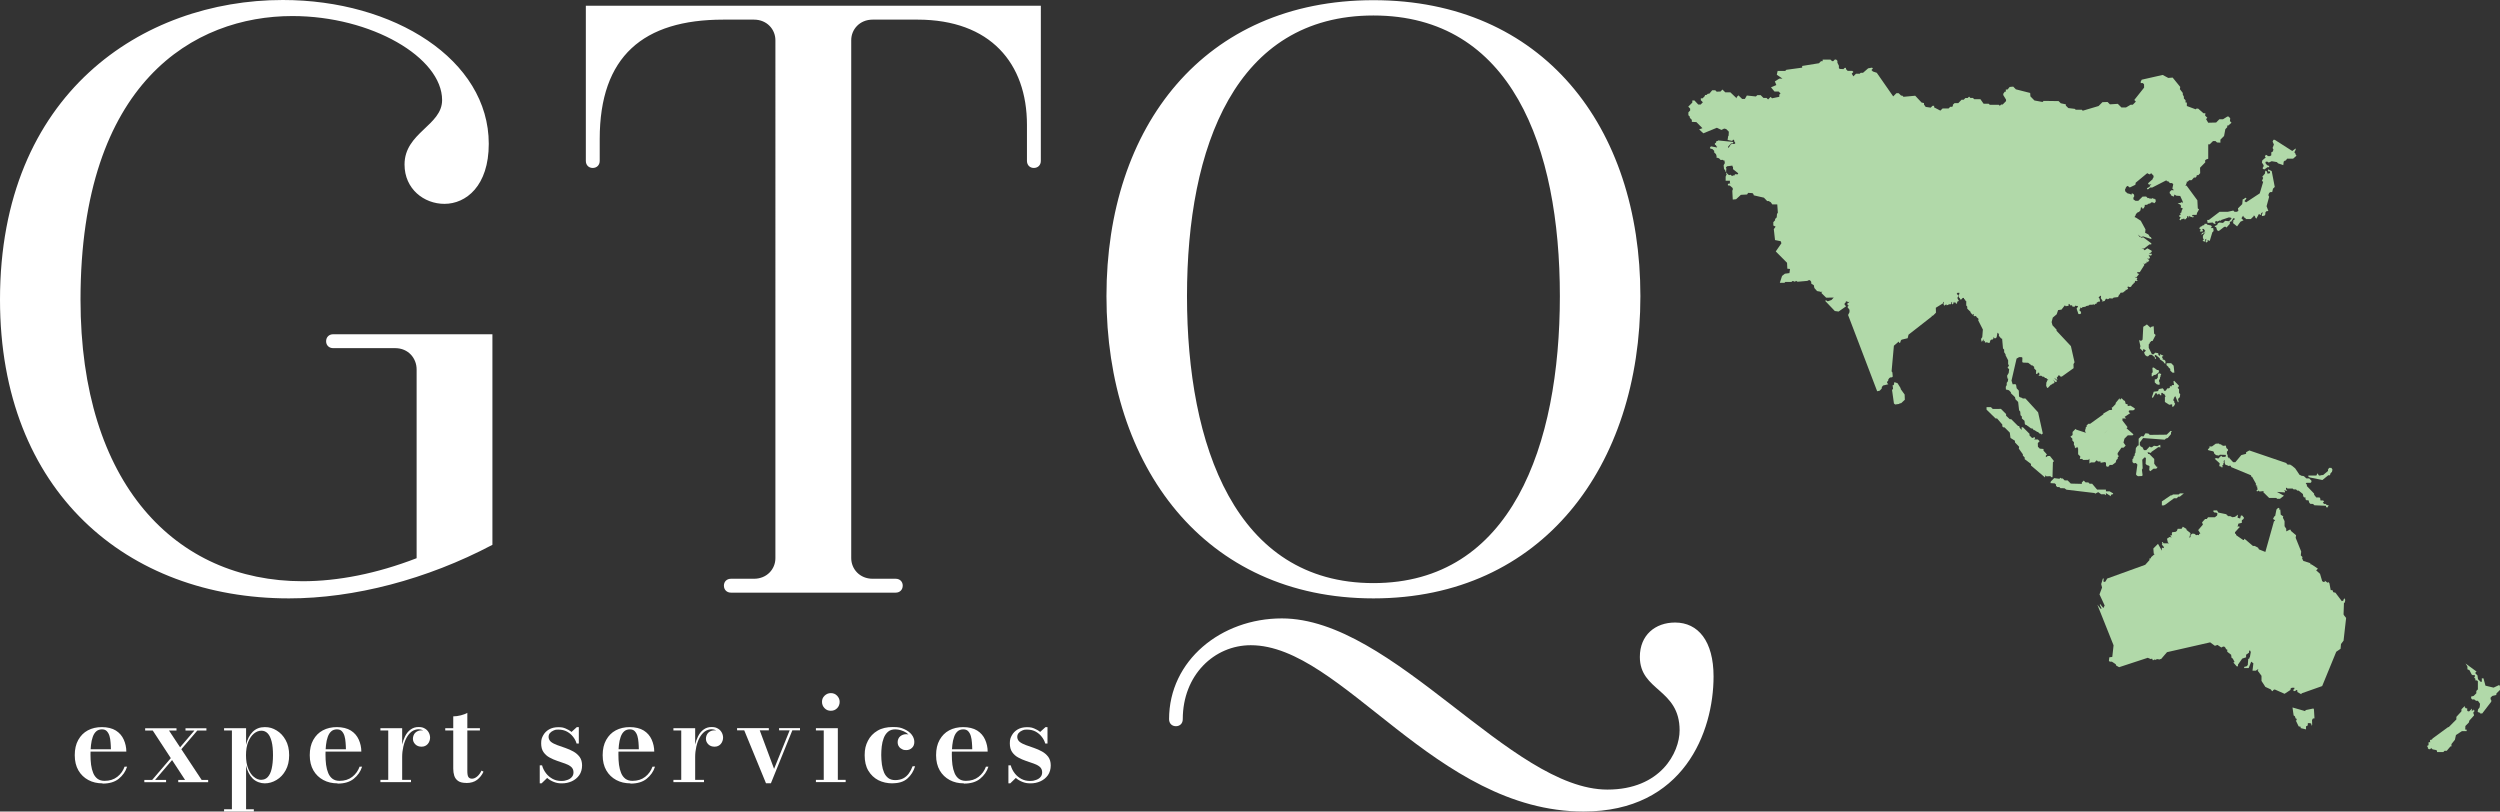
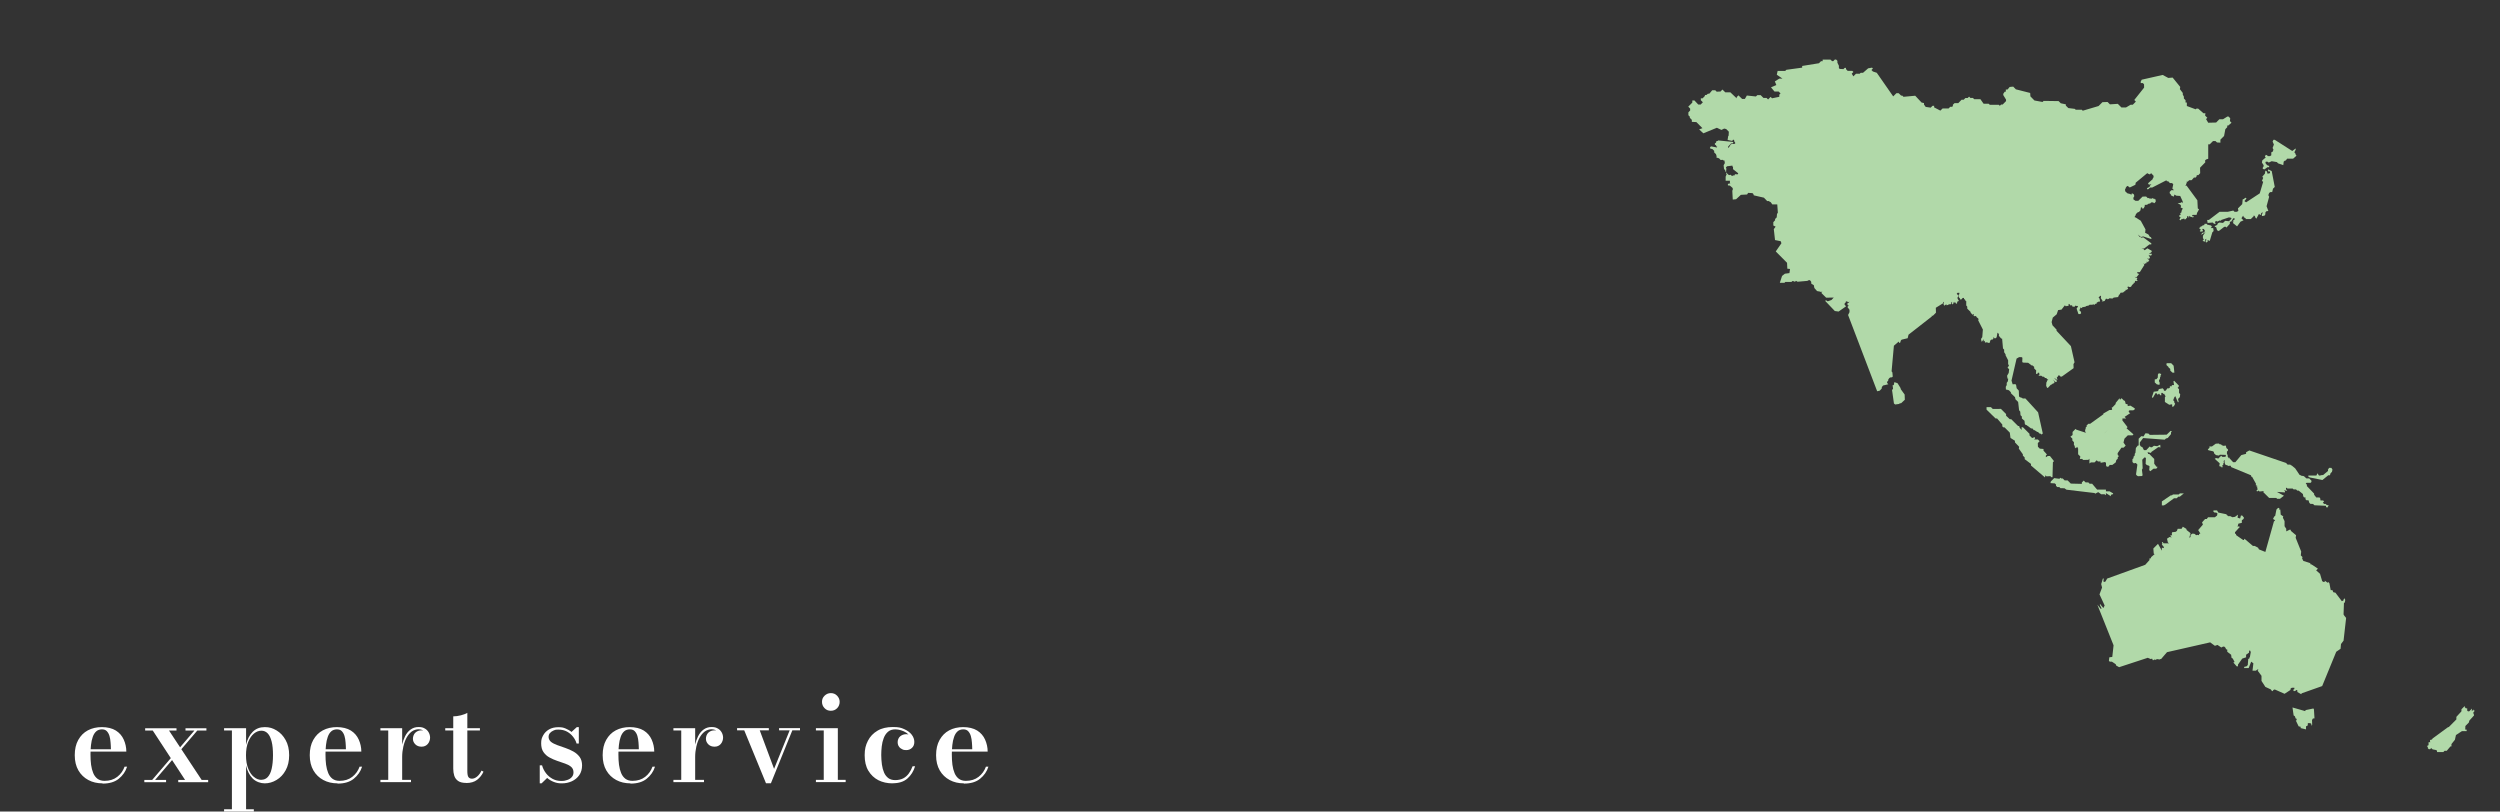
<svg xmlns="http://www.w3.org/2000/svg" id="Layer_2" viewBox="0 0 3000 973.826">
  <rect x="0" y="0" width="3000" height="973.826" fill="#333333" stroke="none" />
  <g id="Components">
    <g id="_34ab4f6b-bab9-4c5f-b4cc-ec6da4cd0376_7">
      <polygon points="2716.315 198.159 2716.315 199.696 2715.339 201.172 2715.339 202.709 2717.363 203.27 2720.946 200.673 2722.971 200.673 2722.971 199.135 2720.458 198.159 2718.433 195.561 2718.921 194.013 2720.946 194.013 2722.483 195.073 2726.055 193.442 2732.223 194.502 2733.771 196.039 2739.939 198.159 2740.416 194.013 2741.476 192.964 2743.023 192.476 2744.56 190.44 2751.714 190.44 2755.847 186.783 2754.798 185.816 2754.798 184.757 2753.241 182.731 2754.798 179.645 2754.798 178.108 2750.728 181.183 2729.711 167.791 2728.163 167.791 2727.114 169.817 2728.662 173.474 2727.114 177.536 2728.163 179.645 2727.114 182.16 2725.567 182.731 2725.567 186.305 2724.03 187.354 2721.434 187.354 2720.458 186.305 2718.921 185.816 2717.862 187.842 2718.921 188.902 2714.767 192.476 2714.28 195.073 2716.315 198.159 2716.315 198.159" style="fill:#b1d9a9; stroke-width:0px;" />
      <polygon points="2647.083 291.141 2649.108 290.154 2649.108 288.045 2651.704 289.115 2654.789 278.799 2656.336 277.251 2655.837 273.687 2652.764 273.687 2654.311 272.139 2653.241 270.591 2648.62 269.542 2648.132 268.555 2645.536 268.555 2645.048 270.113 2643.013 270.591 2641.964 271.651 2640.915 271.651 2640.427 272.617 2638.88 273.687 2641.486 276.285 2639.939 276.285 2639.939 277.822 2643.013 277.822 2643.511 276.285 2642.452 274.737 2644.56 274.737 2646.107 277.251 2643.999 279.36 2642.452 279.36 2641.486 281.884 2646.595 278.31 2643.511 282.934 2643.511 285.541 2644.56 287.567 2643.013 289.115 2646.595 290.154 2646.107 287.567 2647.571 286.507 2647.083 291.141 2647.083 291.141" style="fill:#b1d9a9; stroke-width:0px;" />
      <polygon points="2673.22 254.187 2663.48 254.187 2650.645 263.932 2648.62 263.932 2649.108 267.506 2655.276 267.017 2656.813 268.555 2658.932 268.555 2657.873 266.446 2659.42 264.992 2660.479 265.968 2664.031 264.42 2665.017 264.992 2665.588 263.932 2674.757 260.846 2677.364 261.345 2677.852 262.384 2674.757 265.48 2670.209 264.992 2667.613 267.506 2663.48 267.017 2661.445 267.994 2660.479 270.113 2658.932 270.591 2657.395 272.139 2659.42 272.617 2660.479 276.285 2662.504 277.251 2669.16 272.139 2671.185 272.139 2671.673 273.189 2675.816 268.555 2675.816 265.968 2677.364 265.968 2679.96 261.906 2681.497 261.906 2681.497 263.371 2678.89 265.48 2680.448 265.968 2679.389 267.506 2684.498 271.651 2688.651 265.968 2692.203 264.42 2689.689 261.906 2691.715 258.82 2692.784 260.846 2694.809 261.906 2694.809 262.883 2700.977 262.883 2704.55 259.309 2704.55 258.249 2706.086 259.797 2706.575 261.345 2707.644 262.384 2710.718 256.712 2712.255 257.761 2713.231 257.761 2713.231 256.213 2714.767 254.675 2715.339 255.735 2714.28 256.712 2714.28 259.309 2717.363 258.82 2718.433 257.2 2718.433 255.164 2719.409 253.616 2722.005 253.138 2719.887 247.445 2722.971 236.162 2722.005 234.126 2722.971 231.539 2724.518 230.479 2726.626 230.479 2727.602 226.417 2729.711 224.308 2726.055 205.306 2722.005 203.27 2721.434 204.236 2722.005 205.784 2724.03 205.784 2724.03 207.904 2722.483 207.904 2721.434 208.87 2719.887 205.306 2718.433 204.818 2717.862 208.392 2714.767 211.966 2715.837 213.503 2714.28 217.16 2715.837 218.137 2711.694 232.017 2695.297 242.811 2693.262 241.273 2695.858 238.198 2694.311 237.222 2692.784 238.759 2691.237 239.248 2690.676 244.93 2685.557 250.052 2686.045 253.138 2684.01 254.187 2681.497 254.187 2679.96 252.649 2673.22 254.187 2673.22 254.187" style="fill:#b1d9a9; stroke-width:0px;" />
      <path d="M2386.119,411.405h1.464l.82-2.847.966-.966,1.869-.177.976-1.538v-1.61l1.215,1.704h1.07l1.454-1.132,1.059-5.693,1.703,1.714-.073,2.099,2.835,3.335h1.069l1.049,11.854,1.381,1.382v3.086l1.714,2.608v1.132l3.074,6.005v4.789l.82.821v1.288l-1.381,1.299.249,1.132,1.537,1.299-.571,4.872-1.049,1.07v.883l-.893.904.561,3.657h.82l-.405,3.086-1.381,2.026v2.597l-1.142,2.119.166,3.086.322.322h1.381l.571.561h1.215l2.762,2.847-.561.561,5.265,5.039.488,2.514,3.24,3.241,1.142,9.911,1.381,1.704.311,4.228,1.631,1.61v2.358l3.167,2.774.405,3.73.976,1.299h.81l5.68,4.135,1.703.083,1.537,1.953h.893l3.323,2.192h.81l1.952,1.953h1.07l.893.904h.8l1.08-1.07-5.618-25.329-15.254-16.664-3.167.083-.727-.727-2.793-.883-.966-.977-.249-6.898-2.596-2.836-.644-3.989-.893-.966-3.24.229-1.381-4.467,6.085-26.388,3.084-1.787h2.845l1.059.727-.166,5.112.81.727,6.251.239,4.465,3.335.644-.249,2.108,1.787v1.88l2.43,2.431-.229,3.73.478.488h.976l.498-.488v-.81l1.776-.333v.987l.571.571-.229.893-.903.893v.405h3.333l1.059,1.049,1.88.177,1.526,1.465h1.786l-.156.81,2.181,1.465-.478.488-.727.083-.498.499v1.382l-.644.561-.229,4.55,1.121,1.143v.405l-.644.644,1.703-.249,3.416-3.647,1.298-.415.976-.966,1.537-.416.488-.488-.094-1.777-1.859-2.296,3.489,3.179,1.215-.322v-1.621l-2.513-2.192v-.644l2.918,2.109.405-.322v-.644l-.644-1.226v-.644l1.132-1.07.322-.966.893-.571h.571l1.537,1.527h1.464l14.205-10.15-.176-4.872,1.298-2.192-4.372-19.407-17.29-18.43.166-1.216-4.953-5.288-1.059-3.896,1.381-5.35,4.704-3.989,1.703-5.039,4.06-.561,4.06-5.195,1.381,1.382.644-.644h2.274l.249-2.369h.727l1.61,2.036.498-.405h1.298l.156,1.122.582.488h2.523l.644-1.465.571.582h1.942l.737.727-1.776,2.514,2.264,6.576h2.108l1.142-1.132-.582-2.026-1.381-.987v-1.122l.727-.987v-.883l.8-.977.426.893.799-.239.727-.821,3.583-.571.81-.727,3.406-.81.727-.8h3.572l.644-.644,1.62.8,1.059-1.299h1.62l-.239-1.049,2.191-1.475,1.786-.166.405-.395-.727-3.335-1.132-1.06,2.035-2.109h.716l.239.727-.311,2.109,2.181,3.096-1.059.966,3.738-.727v-.81l.883-.883v-.738l1.713-.322.893.81,2.762-1.538.571.488h2.679l1.059-1.06,5.607-.644v-1.06l.571-.644.239-1.216,1.215-.322.228-1.299.82-.821h.976l.405.415.976-.727,1.298-.239v-.977h1.215l.737-.727v-.977l1.776-.239,1.464-1.465-.81-.977v-1.06l1.381-.249.727.488h1.464l1.381-1.216.093-.821,2.42-2.182v-.966h1.215l.249-.571-.093-1.143.737-.654.644.654.727-.405.727.083.478-.332-.478-.571h-.405l-.239-1.216.644-.654-.249-1.049-2.098-.488-.727-1.132.727.738,1.62-.083,2.762-3.325-.571-.644-1.215-.332-.415-1.538h3.25l5.514-8.685-1.298-1.953,1.703.987,1.059-1.07h1.215l-.166-1.454.644-.644.654,1.06.966-.654v-.727l1.132-1.132-2.825-2.026,2.596.312.893-1.382v-.727l-1.537-1.538.644-.644,2.108.488,1.132-1.143-.581-1.382-3.24.81,3.645-2.836-.073-1.299-5.12-2.919-3.323,2.348-1.381-1.465-2.513-.644h3.25l6.48-4.956h2.118l.156-1.216-9.657-7.231-2.513.416-.644-.644-1.308-.322-2.108-2.846,3.416,2.846h1.859l.644-.738,9.74,3.179.893-.488-.976-1.621-1.298-.571-1.63-2.68-3.894-1.953.405-4.135-5.68-10.389-6.126-3.979h-.987v-1.454l.903-.893.395-1.631,2.108-2.109,1.474-.415,1.869-1.943.571-3.574h.976l.571.488.083.966h1.132l1.142-1.122v-.738l.644-.644.073-1.953,2.689-.166,2.108-1.382,1.609-.083,1.298-1.382h2.368l.81.904h.727l1.527-1.787-.156-2.764h-.81l-.644-.727h-.893l-1.464-.81-.737.727-2.991-.249-.976-.644-.904.239-1.952-1.953-4.299.156-5.119,5.039h-3.313l-2.43-1.631-.176-1.953,1.132-2.026-.384-1.922-1.391-1.226h-1.381v.977l-.799.488-.654-.821-3.655-.893-2.679-2.514-.083-2.597.81-.904v-.727l1.381-1.776.976-.332,2.43,1.87,6.729-3.252.415-2.514,13.562-11.21h.966l.727.727h.644l.415.488,1.059-.332,1.121-1.132,3.012,3.241-.177,1.953-.883,1.143v.81l-5.691,5.039,1.059,1.621,3.094-.488-2.118,2.036.093.977-2.762,1.392-.737,1.049.644.644,1.308-.312,1.942-1.87,2.44.073,17.29-8.852v.81l.478.488h1.547l2.025,2.182h2.586l1.391,1.382-1.059,5.205,1.952,1.953h-3.177l-1.952,2.026v1.621l1.454,1.548v.893l2.772,1.382h.81l.571-2.275,2.357,1.382,4.631.322,3.074,6.732-.488,2.036-1.059-1.548-1.049,1.06-3.583.488,3.095,1.538,1.049,1.548-.519,2.036,2.586,1.06-1.537,3.086v1.548l-1.526,1.06.488,2.026-2.035,1.06.488.977,1.547,1.06-1.547,2.525,1.547,1.049,1.049-1.538h1.059l.986-.488h1.527v.987l1.547-.488.571-.977.976-.561v-2.026h1.537l.488,2.026.571-1.06v-.966l.488-.488.488.977,3.655,1.06.976-1.538h-2.513l.986-1.548h4.133l.966-.571v-1.465l2.596-4.633-1.527-1.06-.498-9.745-12.98-17.703h-1.579l1.059-1.06v-1.143l1.059-.966-.727-1.299,1.703-.332,1.62-1.61,3.001-.083,2.762-3.169h2.191l1.132-1.787v-1.06h1.952l2.181-2.358-.156-6.576,6.324-6.503-.322-2.109,1.215-1.226,2.596-.883v-17.308h1.786l3.987-3.969h2.908l1.879,1.704,4.06.239v-3.595l4.382-4.384,1.547-8.207,2.264-2.358v-2.026h1.298l3.821-3.335-1.869-1.953.322-3.491-2.025-2.036h-1.308l-5.358,3.335h-4.382l-3.811,3.896-9.502.239-2.596-4.384,1.537-1.548-2.679-2.68.405-2.764h-2.347l-6.417-5.6h-2.025l-.893.883-10.623-3.979v-4.145h-1.547v-2.836l-2.025-2.026v-2.265l-1.298-2.369v-2.026l-3.489-4.55.415-2.68-9.107-11.21-5.265.415-6.656-3.584-25.171,5.693-1.205,2.265v1.787h2.503l1.464,1.465.094,3.979-11.786,14.856,1.88,1.953-3.666,3.73h-2.586l-5.607,3.325h-5.431l-4.382-4.384-9.429.613-2.835-2.847-6.168.239-4.631,4.633-18.982,5.61-1.142-1.143h-7.31l-1.038-1.06-7.809-.977-3.001-2.919v-1.538l-6.085-1.299-2.596-2.597-17.944-.249-1.298,1.299-9.74-1.787-4.87-4.956-.239-4.062-17.207-4.374-3.167-3.252-4.226.405-2.596,3.086h-2.035v2.597h-1.298l-1.776,2.525v1.538l3.323,5.434v1.797l-4.06,4.135h-1.869l-1.537,1.538-1.142-1.226h-10.872l-1.381-1.299h-6.085l-3.821-5.444h-7.466l-1.537-1.538h-3.084l-1.464-1.538-1.703,1.621h-2.679l-2.118,2.109h-2.513l-3.977,4.062h-4.465l-2.025,1.953v1.538l-.893.893h-2.264l-1.952,2.026h-7.228l-2.679,2.597-7.466-3.896v-1.87h-1.952l-2.181,2.182-6.012-.883-2.025-2.836v-1.797l-2.835-.571-7.715-8.207-14.039,1.299-1.454-1.465h-1.402l-2.928-2.836h-2.762l-3.811,3.813-19.72-28.341-4.631-1.548-1.786-1.776,1.786-1.787-1.059-1.06-4.631.81-6.168,5.361h-2.762l-1.215,1.132h-4.465l-3.157,3.169-1.952-3.252,2.025-2.026-1.298-1.299h-5.597l-2.025-2.109v-1.538h-1.547l-1.547,1.538-4.372-.239-1.059-.987v-2.836l-1.786-3.647v-2.286l-1.547-1.538h-1.526l-1.869,1.953h-1.464l-1.869-1.87h-9.408v1.953h-2.025l-2.43,2.431-20.135,3.252v2.026l-18.993,2.597-1.381,1.382h-9.086l-.976,4.55,6.812,4.634h-3.811l-5.358,3.335,1.786,4.374-6.407,2.764,4.216,5.039h4.943l2.285,2.265-1.464,1.465v2.597l-8.764,1.787-1.62-1.714-3.084,3.096-1.786-1.787h-3.728l-3.416-3.408h-3.977l-1.703,1.621-10.872-1.132-2.357,4.062h-3.323l-4.403-4.28-2.108,2.109v1.465l-7.632-7.231h-6.085l-3.406-3.325-2.274,2.369-4.621.229-1.63-1.704h-3.738l-3.333,3.979-2.025.249-1.298,1.299-2.108.239v1.06l-2.762,2.847h-2.108v2.265l2.44,2.442-2.679,2.764h-2.845l-4.548-4.883h-2.596v2.514l-4.87,4.872,2.264,2.358v2.265l-2.108,2.192v3.491l1.713,1.704v1.382l2.42,2.442v2.431l5.441.249,7.3,7.314-3.977,1.465,5.047,4.706,16.23-6.659,5.514,2.597,3.25-1.631,2.43.561,3.167,3.179-.239,4.789-.561.571-.654,4.55,5.369,1.132.883-.81v-.405l1.298-.166.322.333-.083,1.226,1.537,2.431-.893.977-3.489.083-.239.322h-.727l-2.762,4.384-.561-.405-.083-1.06,3.489-3.813,2.264-.249.571-.571-.488-1.06-17.767-1.787-.571.644-1.298.26-.561.561v.977l-.82.81h-.654v1.797l1.381.81.249,1.06.488.478h.727l-.405,1.07-6.895-1.299-.903.488-.644,1.538.478.488,2.679.81,2.025,2.026v1.953l2.274,2.109v.81l.644,1.226-.228,1.943,3.084.883,1.952,2.036,2.679-.166.654.727h1.215l.488,3.169-1.464,2.597.478,4.384,1.547,1.87v1.049l.654.644.478-.571-.166-2.109.488-.395-.727-2.285,1.381-1.382,6.407-.81v.883l.737.904v2.514l6.085,4.789v.977l-.82.488-3.074-.249-.083,1.06-.395.426h-1.464l-.893.561h-.893l-1.298-1.465-.966.571-1.713-.415-2.845-2.909v1.226l.571.571v1.049l-.488.488v.977l-.571.561v5.205h5.119v2.597l.571.644-2.191.166-.82.81v1.07l.737.478,1.547-.083,3.728,3.252-.322.415.239,1.704-.644.634.571,10.877,3.977-.395,5.753-5.278,7.476-.415,1.215-1.943,5.275.322,1.225,1.226v.883l.478.571,12.004,2.764,3.977,4.135,1.548-.156,2.762,1.538,1.703,2.525h6.012l.727,9.984-.571.571v.405l-.488.81-.322,3.823-1.952,1.953v1.538l-2.108,2.192v4.062l2.762,1.382-2.191,2.93,1.464,13.163,6.812,1.382.883,2.441-6.812,9.818,13.551,13.641.332,7.075,3.24.322-.727,4.956-5.431.738-3.406,2.68-2.679,8.207h5.607l.966-.987h7.383l1.07-1.049h1.381l.644.644h1.381l.966-.987,1.869,1.143,12.014-1.06.561-.571,2.191-.322,1.537,1.787.322,2.764,1.215.405.415.478,1.215.488.727,3.563,3.24,3.667,3.977.717.332.405,2.108-.478-1.121,1.122v.654l5.607,5.517,9.159-.166.893-1.06-3.655,3.979-4.299,1.548-.893-.249-.727-.727h-1.464v.727l11.371,11.937,4.548.644,8.93-6.254-1.952-2.442.415-1.216,1.381-1.382-.166-.893h1.62l.883.893,2.025-.488-1.215,1.299-1.225.177v2.348l.654.644h1.059l-1.869,1.797,2.523,3.408v2.836l-1.703,3.408,34.901,91.517,3.095-.717,2.347-2.514.166-1.787,1.464-1.88,6.335-1.527-1.464-1.548v-1.299l1.381-1.704v-1.143l1.381-1.86,1.464-.727h1.537l.986-.893-.415-4.956-.966-1.382,2.762-30.7,5.836-5.028.405,1.527h1.225l.966-2.909.986-.893,7.134-1.714.986-4.218,27.996-21.838-.083-1.07,1.225.322,3.811-3.813-.166-5.932,8.681-5.361v-1.87l-.228-.239,1.288,1.299-.561,1.465.727,2.026h.727l.478-.727.82-.156.405-.987.561,1.548,1.714-.333,1.132-.883h2.108l.737-.727v-1.382l.883-.904v3.013h.81l.82-.81v-.987l1.132-1.132.073-1.943-.073,3.075h.976l.644-.644v1.216l.893.727.81-.727.083-1.704.415-.405h.644l.966-.977-1.537-2.192v-1.953l.966-.893v-1.132l-2.035-2.026.986-1.216h2.191v1.538l-.81.81.239,3.086,1.225,1.216.239.821.986.966,2.181-2.275h1.537v1.06l1.714,1.631v1.049h.966v5.278l1.225,1.382v2.442l4.06,3.979v.893l2.181,2.275.654.083.727-.727v-.488l.488,1.621-.727.727,1.049.893.654-.644,1.859.644v.727l2.274,1.87.322.81-.405,1.382,5.607,11.044-.737,9.091-1.547,2.275.488,1.704-.239,1.143h1.215l1.63-2.68.156,2.68,1.714-.81-.488,1.465.644.727h1.225l.478-.488,2.025.914h0ZM2171.841,233.076l-1.059-1.06,2.596,2.597-1.537-1.538h0Z" style="fill:#b1d9a9; stroke-width:0px;" />
      <polygon points="2285.558 473.449 2280.771 466.779 2280.771 465.823 2277.105 459.88 2275.724 459.475 2275.485 459.153 2272.972 458.748 2272.817 461.428 2272.007 462.239 2271.114 462.239 2271.674 466.467 2270.459 468.077 2272.734 484.17 2274.188 485.386 2278.974 484.741 2279.785 483.921 2281.259 483.921 2285.797 479.703 2285.558 473.449 2285.558 473.449" style="fill:#b1d9a9; stroke-width:0px;" />
      <polygon points="2813.24 738.921 2812.265 737.362 2812.742 723.483 2813.802 723.005 2814.29 719.909 2813.24 717.872 2812.265 719.431 2812.265 720.407 2810.24 721.457 2802.514 711.223 2799.918 710.663 2798.952 708.138 2796.844 708.138 2795.287 699.858 2793.76 698.32 2793.262 699.37 2789.689 696.762 2789.689 698.32 2788.163 698.32 2786.605 697.344 2784.019 688.565 2779.388 684.43 2781.496 682.394 2773.781 677.272 2772.732 677.272 2772.234 675.734 2764.041 673.137 2762.504 670.062 2762.992 668.504 2760.956 666.467 2761.434 661.855 2754.798 645.367 2755.276 642.282 2749.191 637.16 2748.62 635.622 2747.644 635.622 2743.511 637.658 2743.511 634.562 2741.476 631.487 2741.476 625.306 2739.451 621.254 2739.939 619.696 2736.855 617.587 2736.356 611.416 2734.83 611.416 2735.318 609.878 2733.771 609.39 2731.745 611.416 2730.198 619.145 2729.139 619.696 2727.602 622.792 2730.198 624.34 2728.662 625.867 2718.433 662.332 2710.718 659.257 2709.669 657.231 2705.598 655.102 2703.49 655.102 2693.262 646.416 2692.784 647.964 2691.715 647.964 2683.521 642.282 2683.044 640.734 2681.985 640.245 2681.985 638.697 2687.094 633.014 2687.582 633.014 2687.094 631.487 2685.069 632.048 2686.045 628.391 2690.178 627.415 2690.178 624.34 2692.203 622.792 2692.784 621.254 2690.676 618.657 2689.119 618.657 2688.153 622.22 2685.069 621.254 2685.557 617.587 2681.985 620.194 2678.89 620.683 2675.816 619.145 2674.757 619.696 2672.244 618.168 2671.673 617.109 2661.933 615.072 2660.479 612.475 2656.336 612.475 2655.837 613.525 2657.395 615.072 2659.42 615.072 2660.967 616.059 2660.479 618.657 2657.873 620.683 2649.679 620.683 2648.132 622.792 2646.107 622.792 2642.452 626.854 2643.511 629.461 2637.821 636.1 2640.427 640.245 2638.88 640.734 2638.88 642.282 2636.845 641.793 2635.318 642.282 2633.76 640.734 2631.175 640.245 2628.651 641.793 2628.651 644.39 2627.115 645.367 2628.651 639.767 2624.03 636.1 2623.543 634.562 2619.399 632.048 2617.852 634.562 2613.231 634.562 2612.265 637.16 2610.718 638.209 2606.564 638.697 2606.087 640.734 2606.564 642.282 2604.539 642.282 2604.539 643.341 2606.087 644.879 2603.491 644.39 2600.407 646.416 2601.466 651.05 2603.013 652.027 2596.346 652.027 2595.298 650.489 2594.238 650.489 2594.799 652.027 2594.238 653.076 2595.786 655.683 2596.845 656.161 2596.346 657.709 2594.238 657.231 2594.238 660.795 2589.607 652.587 2584.01 658.187 2584.498 664.358 2585.547 664.94 2581.403 668.504 2580.936 670.062 2579.378 670.062 2579.378 672.088 2574.27 677.76 2528.641 694.258 2526.544 697.832 2525.568 698.32 2524.02 697.832 2524.508 694.258 2523.45 694.258 2521.425 700.907 2522.483 705.042 2519.399 713.249 2525.568 726.568 2524.02 729.664 2519.887 724.542 2519.887 726.08 2521.912 730.225 2520.947 730.713 2516.803 725.602 2536.284 774.41 2534.737 788.29 2531.186 788.778 2530.687 792.913 2531.653 793.983 2534.259 793.983 2538.88 797.058 2539.368 798.606 2542.93 800.632 2577.354 789.339 2580.936 790.887 2582.473 790.316 2583.522 792.424 2585.547 791.386 2587.094 791.864 2588.153 790.887 2591.725 791.386 2592.203 790.887 2593.273 790.887 2600.407 782.607 2652.203 770.826 2657.873 774.981 2660.967 773.911 2665.588 777.007 2667.613 775.937 2669.16 775.937 2670.697 777.495 2671.185 779.033 2672.722 779.521 2672.722 782.119 2677.364 785.692 2677.852 789.339 2679.389 790.316 2681.497 794.461 2679.96 794.939 2684.01 799.583 2685.557 799.583 2685.557 797.546 2690.676 790.316 2695.297 788.778 2695.297 785.692 2698.869 783.178 2698.869 781.63 2699.918 780.082 2700.406 781.63 2700.977 782.119 2699.918 788.29 2699.44 788.778 2699.44 789.838 2697.883 790.887 2697.332 798.035 2695.858 799.583 2693.262 800.144 2692.784 801.692 2698.381 801.692 2701.465 793.983 2704.061 796.009 2703.002 804.788 2707.062 804.788 2709.17 803.229 2710.147 803.717 2709.17 804.788 2713.802 810.948 2713.802 817.119 2718.433 824.267 2725.079 827.353 2726.055 828.89 2727.114 829.462 2728.163 827.914 2729.711 827.353 2741.476 832.558 2748.62 827.914 2748.62 826.386 2750.157 825.316 2753.241 825.316 2753.241 826.864 2751.714 827.914 2752.764 829.462 2754.798 828.89 2755.276 827.914 2756.823 828.412 2756.823 830.438 2761.434 833.035 2762.016 831.986 2786.605 823.29 2803.49 782.119 2808.682 778.545 2809.18 772.851 2812.265 768.8 2815.349 741.508 2813.24 738.921 2813.24 738.921" style="fill:#b1d9a9; stroke-width:0px;" />
      <polygon points="2777.28 860.245 2776.709 851.144 2776.065 850.178 2766.72 852.12 2766.232 853.336 2750.988 848.952 2752.358 858.53 2753.822 859.424 2754.798 862.187 2755.92 862.509 2756.003 864.379 2754.954 864.545 2758.36 871.61 2760.883 872.171 2760.718 873.709 2767.218 875.267 2767.218 871.517 2768.599 871.122 2769.316 870.228 2769.399 867.797 2772.161 867.714 2774.03 868.857 2773.386 869.75 2773.708 870.634 2774.601 869.906 2774.435 864.057 2775.567 862.104 2776.948 862.187 2777.363 861.865 2777.28 860.245 2777.28 860.245" style="fill:#b1d9a9; stroke-width:0px;" />
-       <polygon points="2999.917 823.374 2999.024 821.992 2992.295 825.16 2982.544 822.792 2980.208 814.034 2978.173 814.034 2978.173 818.179 2976.802 818.179 2973.624 815.01 2972.97 810.533 2970.54 808.112 2970.447 807.042 2971.921 805.91 2958.609 796.175 2960.872 799.728 2960.956 803.229 2963.23 804.05 2966.075 809.494 2967.29 810.138 2969.803 810.138 2969.803 812.081 2968.92 812.985 2970.447 814.512 2970.447 816.475 2972.41 816.475 2973.458 817.608 2973.458 827.27 2971.6 829.14 2971.6 831.903 2968.422 835.072 2965.348 835.882 2965.348 837.908 2966.885 839.456 2968.92 839.207 2971.267 840.994 2973.541 840.994 2976.055 844.567 2975.566 848.796 2973.624 851.383 2973.22 854.157 2975.006 855.195 2976.055 855.123 2976.137 856.182 2978.65 856.182 2989.533 841.981 2989.533 840.017 2988.713 839.207 2988.713 837.181 2990.738 835.144 2995.452 834.012 2995.784 832.059 3000 827.914 2999.917 823.374 2999.917 823.374" style="fill:#b1d9a9; stroke-width:0px;" />
      <polygon points="2968.515 852.692 2968.339 851.383 2966.075 853.502 2966.397 850.261 2963.074 853.585 2961.527 853.585 2960.644 852.692 2960.644 850.001 2959.097 850.001 2957.716 848.619 2957.716 847.165 2953.739 851.144 2953.739 853.585 2947.643 860.245 2947.643 863.32 2938.391 872.587 2937.664 872.587 2918.91 886.3 2918.91 886.716 2918.183 887.453 2916.075 888.014 2915.992 889.708 2916.397 890.601 2914.279 890.601 2914.279 894.186 2912.254 895.245 2913.396 896.378 2913.396 897.843 2914.611 899.058 2916.075 899.058 2917.456 897.676 2919.076 899.224 2923.541 900.107 2924.435 901.001 2924.435 902.466 2931.984 902.466 2933.531 900.928 2936.127 900.928 2940.582 895.65 2941.735 895.65 2941.735 892.887 2945.867 887.765 2947.166 881.999 2954.31 877.376 2959.98 877.376 2959.98 875.496 2958.277 875.496 2958.443 871.205 2962.586 867.07 2963.23 864.701 2968.837 858.53 2968.422 856.421 2967.695 855.611 2969.803 852.692 2968.515 852.692 2968.515 852.692" style="fill:#b1d9a9; stroke-width:0px;" />
      <polygon points="2771.683 572.924 2786.927 576.02 2793.905 570.327 2795.941 570.327 2796.584 568.062 2798.381 566.109 2798.952 563.501 2797.654 561.475 2794.892 561.475 2793.511 563.584 2793.677 565.132 2787.747 570.005 2784.663 570.327 2784.58 570.659 2782.794 570.659 2780.853 567.896 2779.7 570.659 2769.98 570.659 2770.043 571.968 2771.683 572.924 2771.683 572.924" style="fill:#b1d9a9; stroke-width:0px;" />
      <polygon points="2754.217 562.047 2749.918 558.483 2749.264 558.483 2748.298 557.496 2745.214 557.579 2743.262 555.543 2699.181 540.52 2695.297 542.723 2695.297 544.583 2689.534 546.131 2682.39 554.65 2679.794 554.65 2675.328 549.871 2675.328 548.977 2674.279 550.027 2674.02 548.717 2673.22 547.99 2673.22 545.808 2672.317 544.998 2672.317 541.902 2673.543 540.77 2673.543 539.222 2671.673 537.684 2671.019 534.682 2668.101 535.004 2665.91 534.121 2665.339 533.217 2663.636 533.217 2662.743 532.24 2658.932 532.407 2654.383 535.731 2651.216 535.731 2651.476 537.196 2649.347 539.388 2650.178 540.292 2655.765 541.591 2656.74 542.546 2656.74 543.783 2659.171 546.131 2662.743 546.692 2663.802 545.642 2670.946 545.881 2671.112 547.834 2670.126 547.834 2669.648 548.24 2666.803 548.24 2665.411 546.941 2661.611 550.515 2660.801 549.788 2658.932 549.788 2657.717 550.598 2663.636 555.948 2663.158 559.366 2665.754 560.177 2666.232 561.236 2667.457 560.093 2666.398 559.127 2668.018 557.496 2668.018 555.876 2668.672 555.304 2668.35 553.195 2669.316 552.312 2669.97 553.039 2669.316 553.766 2670.053 557.185 2671.59 558.14 2672.649 558.14 2673.615 559.127 2676.554 558.795 2677.436 559.688 2676.865 560.27 2701.299 570.41 2701.299 571.708 2702.587 572.28 2707.384 580.893 2706.979 581.204 2706.979 582.274 2709.42 583.407 2708.288 583.407 2707.717 583.978 2708.765 584.955 2709.025 587.552 2707.644 588.923 2708.288 589.495 2709.336 589.495 2710.23 588.601 2711.455 589.817 2716.564 589.256 2715.837 590.471 2722.971 597.525 2731.569 597.525 2732.545 598.585 2735.951 598.585 2740.749 594.855 2732.306 590.305 2741.964 590.887 2741.964 589.495 2740.749 588.279 2744.726 589.006 2743.189 587.136 2743.189 585.765 2743.75 585.11 2744.892 586.243 2751.216 586.243 2752.286 587.292 2755.276 587.292 2756.647 588.684 2758.36 588.684 2763.48 592.819 2763.885 595.5 2764.851 596.881 2766.564 596.881 2766.564 599.084 2767.789 600.289 2770.209 600.289 2771.195 603.385 2772.4 604.6 2775.65 604.767 2777.197 606.304 2791.237 606.959 2791.237 608.579 2792.618 608.901 2794.082 608.33 2793.262 607.592 2794.653 606.148 2792.213 606.148 2790.749 604.683 2788.89 604.683 2787.426 603.219 2788.89 601.671 2787.747 600.538 2784.58 600.538 2784.175 597.702 2783.376 596.975 2779.555 596.975 2776.948 593.713 2776.948 592.331 2768.267 583.323 2768.267 581.62 2766.886 580.311 2767.872 579.334 2772.732 579.334 2773.708 578.368 2773.708 576.747 2771.019 574.077 2767.613 574.077 2764.695 571.386 2761.122 570.732 2760.396 570.005 2759.586 570.005 2754.217 562.047 2754.217 562.047" style="fill:#b1d9a9; stroke-width:0px;" />
      <path d="M2549.358,526.391l3.977-3.969h5.763l1.07-1.216-8.37-7.314,1.298-1.299-6.168-7.968v-2.431h4.548l-1.952-1.943,6.812-4.478-1.464-.893-.488-1.538.976-.977h4.548l1.537-.893.488-1.382-1.537-.644-.156-.727h-.571l-3.094-1.953-3.24.488-.322-2.286-2.118-.145-.893-3.408-.644-.654h-.571l-2.918-2.919-1.703,1.787-.582-.644v-1.216l-4.787,5.776v1.278l-3.811,3.979-.976.312.644,2.026-.8.821-2.523.083-7.311,4.218v.893l-15.815,11.376h-2.191l-2.191,2.192.405,1.216-.976.405-.488,1.132.083,1.216-.727,1.216.228,2.431,1.07,1.132-11.869-3.896-.883-.893-3.572,3.657v3.667l-2.596,2.026,2.347,2.348v2.286l1.869,1.953v3.501l.986.883v1.621l1.204,1.299,1.724-1.704,1.121,2.192v6.742l2.679,2.68-.644,2.909h2.845l1.132,1.226,6.251-.166,1.298-1.299v5.683l1.786-1.299h4.382l2.596-2.587,1.381,1.454h3.24v1.621l5.358-.966,1.142,1.122v2.93l.883,1.527h2.025l1.547-2.026h3.084l4.133-3.086.727-2.836,1.714-1.621v-1.704l1.381-1.382-1.381-1.288-.177-2.203,4.631-6.659h2.586l2.44-2.421-2.596-3.678,1.163-4.696h0ZM2492.691,518.922l-2.181-2.275,2.679,2.764-.498-.488h0ZM2506.502,523.139l5.514-5.6-5.514,5.6h0ZM2526.876,518.433l-2.035,1.87,4.715-4.457-2.679,2.587h0Z" style="fill:#b1d9a9; stroke-width:0px;" />
      <polygon points="2567.78 530.942 2571.756 525.654 2597.644 527.617 2599.108 526.236 2601.3 525.581 2605.183 520.947 2605.183 518.922 2606.253 517.54 2604.716 517.052 2599.991 521.602 2579.7 521.851 2578.164 520.303 2574.591 519.909 2574.363 520.459 2574.186 520.459 2572.244 523.721 2569.483 523.399 2566.398 526.485 2566.398 534.682 2565.35 534.682 2563.075 537.528 2562.494 543.616 2561.767 544.261 2561.611 546.692 2560.23 548.084 2560.23 549.788 2558.932 551.003 2558.932 554.421 2560.635 556.031 2562.992 555.543 2564.861 557.496 2563.221 569.361 2564.456 570.898 2564.945 570.981 2565.588 571.47 2570.459 571.22 2571.102 570.244 2570.303 563.678 2571.186 561.974 2570.698 551.658 2573.376 548.894 2575.09 549.372 2574.758 556.603 2576.139 557.985 2578.735 558.878 2579.461 559.616 2579.067 564.156 2580.355 565.465 2584.249 562.379 2587.426 562.452 2588.724 561.153 2588.724 559.855 2587.831 560.177 2585.069 556.447 2585.069 550.754 2579.223 544.832 2577.852 544.832 2577.042 542.546 2580.76 543.45 2581.403 543.118 2581.663 542.318 2589.939 536.542 2591.248 536.542 2591.881 536.947 2592.535 536.947 2592.286 533.705 2588.558 535.419 2584.747 534.921 2582.307 536.708 2580.76 536.708 2579.7 535.731 2575.495 540.126 2572.733 540.126 2570.78 536.469 2569.161 535.897 2567.78 533.944 2567.78 530.942 2567.78 530.942" style="fill:#b1d9a9; stroke-width:0px;" />
      <polygon points="2598.87 605.255 2608.766 597.941 2612.016 597.941 2613.958 595.988 2615.827 595.988 2620.614 592.092 2615.827 592.092 2614.529 593.39 2607.478 593.39 2606.419 594.378 2605.038 594.378 2594.238 601.671 2594.238 606.47 2596.678 606.47 2598.87 605.255 2598.87 605.255" style="fill:#b1d9a9; stroke-width:0px;" />
      <polygon points="2591.975 454.364 2591.975 453.065 2592.629 451.922 2592.629 450.634 2593.356 449.491 2593.356 448.764 2590.666 447.86 2589.534 449.242 2589.285 453.231 2587.748 455.018 2585.713 455.257 2585.713 458.925 2588.392 461.345 2589.939 461.345 2590.593 462 2591.559 461.345 2591.559 458.997 2590.832 457.626 2590.832 456.317 2591.975 454.364 2591.975 454.364" style="fill:#b1d9a9; stroke-width:0px;" />
-       <polygon points="2582.068 447.86 2581.985 451.528 2583.117 451.528 2584.664 450.063 2586.928 449.658 2590.666 446.572 2590.666 444.785 2589.939 443.964 2588.392 443.964 2584.415 440.962 2582.868 441.377 2583.283 446.655 2582.068 447.86 2582.068 447.86" style="fill:#b1d9a9; stroke-width:0px;" />
      <polygon points="2596.678 468.909 2596.678 467.766 2595.298 465.969 2590.832 466.872 2590.261 467.516 2590.261 468.337 2589.129 469.459 2584.498 470.041 2582.307 476.545 2583.366 477.511 2586.606 471.828 2587.831 471.828 2588.88 473.532 2589.534 473.532 2590.832 472.223 2592.369 474.342 2593.584 474.342 2593.501 471.984 2594.155 471.34 2595.048 471.506 2596.035 472.638 2597.333 472.638 2597.333 473.449 2598.548 475.236 2598.548 475.89 2597.883 476.617 2597.883 482.373 2603.075 485.708 2606.564 485.147 2606.658 487.734 2607.219 488.315 2608.766 487.256 2610.147 484.565 2609.088 482.788 2609.088 481.562 2607.873 480.347 2608.527 478.238 2609.088 477.666 2609.088 476.7 2610.386 475.402 2613.397 482.539 2614.373 482.539 2613.719 478.726 2615.827 476.545 2616.232 472.96 2614.851 471.568 2614.851 467.038 2613.148 465.407 2614.29 464.265 2614.695 462.82 2608.932 456.888 2608.122 457.688 2608.859 462.072 2606.17 462.072 2606.17 463.548 2603.74 463.548 2603.979 464.846 2602.847 465.969 2600.822 465.969 2598.787 468.909 2596.678 468.909 2596.678 468.909" style="fill:#b1d9a9; stroke-width:0px;" />
-       <polygon points="2567.945 408.808 2566.803 407.758 2568.506 415.467 2567.863 417.898 2571.684 421.638 2571.684 419.197 2572.982 419.197 2575.09 420.745 2572.888 423.02 2574.103 426.022 2576.211 427.56 2577.769 427.56 2579.555 425.784 2582.141 425.784 2585.796 428.703 2585.796 430.002 2586.606 430.822 2587.343 430.084 2586.928 428.942 2585.796 428.059 2585.796 426.095 2587.094 426.095 2591.798 430.002 2591.798 431.144 2596.845 434.718 2596.429 435.529 2598.548 436.422 2598.548 433.253 2597.073 431.788 2595.131 431.383 2595.298 429.846 2594.56 429.118 2594.56 427.56 2595.786 427.56 2595.786 426.355 2594.56 426.355 2592.203 424.796 2592.203 426.75 2590.832 426.75 2589.939 425.212 2589.939 423.841 2586.274 423.186 2584.249 425.212 2582.307 425.046 2578.496 417.42 2578.496 413.275 2579.555 412.226 2579.555 411.488 2581.58 409.202 2583.044 409.202 2586.772 401.982 2584.893 400.278 2584.415 391.437 2581.58 392.164 2580.521 393.214 2576.294 389.318 2571.912 392.164 2571.102 407.509 2569.804 408.808 2567.945 408.808 2567.945 408.808" style="fill:#b1d9a9; stroke-width:0px;" />
      <polygon points="2608.361 438.853 2605.443 435.851 2600.323 435.851 2599.597 436.588 2599.991 438.365 2602.193 440.318 2602.193 440.879 2604.311 442.676 2604.384 444.868 2607.063 447.216 2609.254 447.216 2608.361 438.853 2608.361 438.853" style="fill:#b1d9a9; stroke-width:0px;" />
      <polygon points="2517.852 590.554 2521.425 593.152 2525.568 593.152 2527.115 594.294 2527.115 591.687 2533.034 595.5 2533.034 593.796 2535.713 592.913 2535.713 592.009 2531.487 589.578 2527.115 589.578 2527.115 587.552 2516.554 587.552 2510.552 580.477 2507.551 580.477 2506.014 578.867 2502.681 578.867 2500.49 576.674 2498.216 578.929 2498.216 580.643 2484.976 580.311 2481.165 576.498 2477.603 576.498 2475.246 574.139 2473.46 574.139 2472.567 573.256 2471.269 574.555 2465.018 573.734 2460.968 577.797 2460.563 579.75 2465.838 580.082 2467.209 581.464 2467.209 583.001 2468.673 584.456 2471.186 584.456 2472.567 585.827 2477.354 585.91 2479.711 587.625 2513.398 591.614 2514.29 592.414 2517.852 590.554 2517.852 590.554" style="fill:#b1d9a9; stroke-width:0px;" />
      <polygon points="2462.993 572.612 2463.481 554.65 2464.779 553.351 2459.908 547.19 2457.312 547.19 2455.028 548.717 2455.028 546.692 2456.336 545.403 2452.193 540.77 2452.193 538.734 2447.801 538.412 2445.526 536.147 2445.371 531.679 2447.562 529.487 2445.526 527.378 2440.905 527.378 2442.204 526.08 2441.632 524.521 2438.559 525.654 2435.391 522.495 2435.391 520.553 2427.603 512.75 2425.817 512.75 2426.139 515.919 2423.699 513.488 2422.972 511.213 2421.674 511.213 2413.481 503.016 2411.684 503.016 2407.313 498.871 2407.313 496.845 2401.134 490.663 2391.311 490.746 2389.13 488.554 2383.855 488.554 2383.855 491.557 2394.727 502.195 2396.513 502.195 2402.764 509.416 2402.764 511.618 2403.99 512.834 2405.443 512.834 2411.767 519.171 2412.588 525.508 2417.946 528.916 2417.946 530.859 2422.972 536.147 2422.567 538.328 2427.437 545.154 2427.437 546.785 2429.628 548.977 2429.628 551.003 2437.177 556.686 2437.177 558.629 2453.989 572.924 2454.467 570.327 2455.776 571.625 2460.386 571.386 2461.684 572.612 2462.993 572.612 2462.993 572.612" style="fill:#b1d9a9; stroke-width:0px;" />
-       <path d="M590.89,653.8c-78.641,41.53-166.031,64.267-244.16,64.267C153.01,718.067,0,590.185,0,359.568,0,112.215,171.319,0,339.359,0c133.569,0,247.162,71.711,247.162,172.576,0,50.603-27.261,72.052-53.228,72.052-24.462,0-47.857-17.794-47.857-47.205,0-38.324,45.089-46.725,45.089-77.311,0-50.999-84.613-100.854-179.726-100.854-117.353,0-254.191,78.785-254.191,340.32,0,221.148,114.191,337.894,266.539,337.894,42.354,0,88.95-9.137,136.795-27.636v-226.524c0-13.305-9.87-25.542-25.745-25.542h-74.443c-4.968,0-8.429-3.463-8.429-8.219,0-4.98,3.461-8.444,8.429-8.444h191.134v252.697l.001-.005h0ZM1249.012,6.898l-.01,186.202c0,4.98-3.461,8.444-8.439,8.444-4.754,0-8.215-3.463-8.215-8.444v-43.262c0-73.741-43.797-126.29-131.389-126.29h-53.784c-15.521,0-25.702,11.702-25.702,24.677v621.509c0,13.017,10.137,24.773,25.702,24.773h27.667c4.978,0,8.439,3.463,8.439,8.219,0,4.98-3.461,8.443-8.439,8.443h-197.725c-4.968,0-8.429-3.463-8.429-8.443,0-4.756,3.461-8.219,8.429-8.219h27.667c15.521,0,25.702-11.638,25.702-24.677V48.321c0-13.06-10.137-24.762-25.702-24.762h-36.8c-96.064,0-148.331,44.074-148.331,143.239v26.312c0,4.98-3.461,8.443-8.429,8.443-4.754,0-8.215-3.463-8.215-8.443V6.898h546.014l-.01.001h0ZM1648.116.219c202.554,0,320.356,150.988,320.356,355.111s-117.802,362.731-320.356,362.731c-202.778,0-320.356-158.607-320.356-362.731S1445.338.219,1648.116.219h0ZM1648.116,699.722c165.348,0,223.725-164.838,223.725-344.382s-58.377-336.751-223.725-336.751-223.725,157.207-223.725,336.751,58.377,344.382,223.725,344.382h0ZM1900.352,973.826c-177.953,0-289.933-199.571-399.403-199.571-43.903,0-81.622,35.823-81.622,88.746,0,5.419-3.686,8.443-8.215,8.443s-8.215-3.025-8.215-8.443c0-70.46,62.511-120.914,135.256-120.914,133.75,0,274.647,205.417,390.75,205.417,63.943,0,86.632-44.512,86.632-71.08,0-50.155-47.706-46.842-47.706-88.147,0-26.205,18.491-41.242,42.29-41.242,27.624,0,46.157,22.261,46.157,64.71,0,66.335-35.657,162.081-155.926,162.081h.001Z" style="fill:#fff; stroke-width:0px;" />
      <path d="M140.694,932.226c-4.1,3.2-9.2,4.8-15.3,4.8-3.4,0-6.2-.9-8.4-2.5-2.2-1.7-3.9-3.9-5.1-6.8-1.2-2.9-2.1-6.2-2.6-10-.5-3.8-.7-8.1-.7-12.2,0-1.229.024-2.423.06-3.6h42.94c0-5.1-1.1-9.9-3.1-14.4-2-4.5-5.2-8.2-9.5-10.9-4.3-2.7-10.3-4.1-16.7-4.1s-12,1.3-16.9,3.9c-4.9,2.6-8.7,6.5-11.5,11.5-2.8,5-4.2,11.1-4.2,18.3s1.5,13.3,4.4,18.3c2.9,5,6.9,8.8,11.9,11.5,5,2.7,10.7,4,17,4l.1.3c8.1,0,14.6-1.9,19.4-5.8,4.8-3.9,8.2-8.7,10-14.5h-3c-1.8,4.9-4.7,9-8.8,12.2ZM111.294,884.326c1-2.9,2.4-5.1,4.2-6.7,1.7-1.6,4.3-2.4,6.8-2.4s4.5.7,5.9,2.2c1.4,1.5,2.5,3.4,3.2,5.8.7,2.4,1.1,5,1.3,7.8.2,2.8.4,5.5.4,8.1h-24.319c.099-1.746.236-3.447.419-5.1.4-3.7,1.1-6.9,2.1-9.7Z" style="fill:#fff; stroke-width:0px;" />
      <polygon points="217.619 899.053 236.794 876.626 247.694 876.626 247.694 873.926 222.594 873.926 222.594 876.626 233.294 876.626 216.093 896.744 202.794 876.626 211.794 876.626 211.794 873.926 174.194 873.926 174.194 876.626 183.294 876.626 204.97 909.754 182.594 935.926 173.194 935.926 173.194 938.626 199.294 938.626 199.294 935.926 186.094 935.926 206.487 912.073 222.094 935.926 213.894 935.926 213.894 938.626 213.994 938.626 249.794 938.626 249.794 935.926 241.994 935.926 217.619 899.053" style="fill:#fff; stroke-width:0px;" />
      <path d="M331.894,876.526c-4.5-2.7-8.4-4-14.2-4s-10.5,1.8-14.4,5.6c-3.8,3.8-6.5,9-8,15.6v-19.9h-26.4v2.7h9.4v94.6h-9.4v2.7h35.7v-2.7h-9.3v-52.4c1.5,6.6,4.1,11.8,8,15.6,3.9,3.8,9.4,5.7,14.4,5.7s9.7-1.4,14.2-4.1c4.5-2.7,8.1-6.5,10.9-11.6,2.8-5,4.2-11.1,4.2-18.1s-1.4-13.1-4.2-18.1c-2.8-5.1-6.4-8.9-10.9-11.6ZM325.994,922.526c-1,4.4-2.6,7.7-4.7,9.9-2,2.2-4.6,3.3-7.6,3.3v.1c-3.1,0-6.1-1.1-8.9-3.4-2.8-2.2-5.1-5.6-6.9-10-1.8-4.4-2.7-9.7-2.7-16.1s.9-11.7,2.7-16.1c1.8-4.4,4.1-7.7,6.9-10,2.8-2.3,5.9-3.4,8.9-3.4s5.5,1.1,7.6,3.3c2.1,2.2,3.6,5.5,4.7,9.8,1.1,4.3,1.6,9.8,1.6,16.3s-.6,11.9-1.6,16.3Z" style="fill:#fff; stroke-width:0px;" />
      <path d="M422.694,932.226c-4.1,3.2-9.2,4.8-15.3,4.8-3.4,0-6.2-.9-8.4-2.5-2.2-1.7-3.9-3.9-5.1-6.8-1.2-2.9-2.1-6.2-2.6-10-.5-3.8-.7-8.1-.7-12.2,0-1.229.024-2.423.06-3.6h42.94c0-5.1-1.1-9.9-3.1-14.4-2-4.5-5.2-8.2-9.5-10.9-4.3-2.7-10.3-4.1-16.7-4.1s-12,1.3-16.9,3.9c-4.9,2.6-8.7,6.5-11.5,11.5-2.8,5-4.2,11.1-4.2,18.3s1.5,13.3,4.4,18.3c2.9,5,6.9,8.8,11.9,11.5,5,2.7,10.7,4,17,4l.1.3c8.1,0,14.6-1.9,19.4-5.8,4.8-3.9,8.2-8.7,10-14.5h-3c-1.8,4.9-4.7,9-8.8,12.2ZM393.294,884.326c1-2.9,2.4-5.1,4.2-6.7,1.7-1.6,4.3-2.4,6.8-2.4s4.5.7,5.9,2.2,2.5,3.4,3.2,5.8c.7,2.4,1.1,5,1.3,7.8.2,2.8.4,5.5.4,8.1h-24.319c.099-1.746.236-3.447.419-5.1.4-3.7,1.1-6.9,2.1-9.7Z" style="fill:#fff; stroke-width:0px;" />
      <path d="M509.794,874.226c-2.1-1.2-3.9-1.8-7.6-1.8s-6.9,1.1-9.6,3.1c-2.7,2-4.9,4.7-6.6,8.2-1.454,2.994-2.594,6.23-3.4,9.789v-19.789.1h-26.1v2.7h9.4v59.3h-9.4v2.7h36.7v-2.7h-10.6v-27.508c.001-4.297.5-8.394,1.4-12.392.9-4,2.2-7.6,3.9-10.7,1.7-3.1,3.8-5.6,6.2-7.4,2.4-1.8,5.7-2.7,7.9-2.7,2.198,0,4.096.499,5.795,1.398-.545-.063-1.182-.098-1.995-.098-2.9,0-5.3.9-7.3,2.7-2,1.8-3,4.8-3,7.4s1,4.8,2.9,6.7c1.9,1.9,4.4,2.8,7.5,2.8s5.5-1.1,7.4-3.2c1.9-2.1,2.8-5.3,2.8-7.5s-.5-4.3-1.6-6.3c-1.1-2-2.6-3.6-4.7-4.8ZM480.993,908.326h.003c0,.034-.002.066-.002.1l-0-.1Z" style="fill:#fff; stroke-width:0px;" />
      <path d="M572.694,931.726c-2.1,1.8-4.3,2.7-6.3,2.7s-3.4-.7-4.3-2c-.9-1.3-1.3-3.8-1.3-7.3v-48.6h15.1v-2.7h-15.1v-18.4c-2.1,1.2-4.7,2.2-7.9,3-3.2.8-6.2,1.2-9,1.2v14.2h-9.6v2.7h9.6v45.9c0,3,.4,5.8,1.2,8.4.8,2.6,2.4,4.7,4.6,6.3,2.3,1.6,5.5,2.4,9.8,2.4l.1.1c5.3,0,9.6-1.3,12.9-3.8,3.3-2.6,5.9-5.8,7.7-9.8l-2.4-1.3c-1.3,2.8-3,5.2-5.1,7Z" style="fill:#fff; stroke-width:0px;" />
      <path d="M688.094,901.826c-3-1.7-6.3-3.1-9.7-4.3-3.4-1.1-6.6-2.3-9.7-3.4-3-1.1-5.6-2.4-7.5-3.9s-2.9-4-2.9-5.8.5-3.4,1.6-4.7c1.1-1.3,2.5-2.3,4.3-3.1,1.8-.7,2-1.1,5.9-1.1s7.4.8,10.3,2.4c2.9,1.6,5.4,3.7,7.3,6.2,2,2.5,3.4,5.2,4.2,8.1h2.7v-19.7h-2.4l-6.4,5.8c-2-1.7-4.4-3-7-4.1-2.6-1.1-4.4-1.6-8.8-1.6s-8.1.9-11.2,2.7-5.4,4.2-7,7.1c-1.6,2.9-2.4,5.1-2.4,9.5s.9,7.9,2.8,10.6c1.9,2.7,4.3,4.9,7.3,6.5,3,1.6,6.1,3,9.4,4.1,3.3,1.1,6.4,2.1,9.3,3.2,2.9,1,5.3,2.3,7.2,3.9,1.9,1.6,2.8,4.1,2.8,6.4s-.6,4.3-2,5.8c-1.3,1.6-3.1,2.7-5.4,3.5-2.3.8-3.7,1.2-7.4,1.2s-7-.8-10.1-2.4c-3-1.6-5.7-3.8-7.9-6.6s-3.9-6-4.9-9.7h-2.8v21.6h2.2l6.7-6.5c2.4,2.1,5,3.6,8,4.8,3,1.1,5.3,1.7,9.6,1.7s8.3-.8,12-2.5c3.7-1.7,6.6-4.1,8.9-7.3,2.3-3.2,3.4-7.5,3.4-11.7s-1-7.5-2.9-10.2c-2-2.6-4.4-4.8-7.5-6.5Z" style="fill:#fff; stroke-width:0px;" />
      <path d="M774.194,932.226c-4.1,3.2-9.2,4.8-15.3,4.8-3.4,0-6.2-.9-8.4-2.5-2.2-1.7-3.9-3.9-5.1-6.8-1.2-2.9-2.1-6.2-2.6-10s-.7-8.1-.7-12.2c0-1.229.024-2.423.06-3.6h42.94c0-5.1-1.1-9.9-3.1-14.4-2-4.5-5.2-8.2-9.5-10.9-4.3-2.7-10.3-4.1-16.7-4.1s-12,1.3-16.9,3.9c-4.9,2.6-8.7,6.5-11.5,11.5s-4.2,11.1-4.2,18.3,1.5,13.3,4.4,18.3c2.9,5,6.9,8.8,11.9,11.5,5,2.7,10.7,4,17,4l.1.3c8.1,0,14.6-1.9,19.4-5.8,4.8-3.9,8.2-8.7,10-14.5h-3c-1.8,4.9-4.7,9-8.8,12.2ZM744.794,884.326c1-2.9,2.4-5.1,4.2-6.7,1.7-1.6,4.3-2.4,6.8-2.4s4.5.7,5.9,2.2,2.5,3.4,3.2,5.8c.7,2.4,1.1,5,1.3,7.8s.4,5.5.4,8.1h-24.319c.099-1.746.236-3.447.419-5.1.4-3.7,1.1-6.9,2.1-9.7Z" style="fill:#fff; stroke-width:0px;" />
      <path d="M861.394,874.226c-2.1-1.2-3.9-1.8-7.6-1.8s-6.9,1.1-9.6,3.1c-2.7,2-4.9,4.7-6.6,8.2-1.454,2.994-2.594,6.23-3.4,9.789v-19.789.1h-26.1v2.7h9.4v59.3h-9.4v2.7h36.7v-2.7h-10.6v-27.508c.001-4.297.5-8.394,1.4-12.392.9-4,2.2-7.6,3.9-10.7,1.7-3.1,3.8-5.6,6.2-7.4s5.7-2.7,7.9-2.7c2.198,0,4.096.499,5.795,1.398-.545-.063-1.182-.098-1.995-.098-2.9,0-5.3.9-7.3,2.7-2,1.8-3,4.8-3,7.4s1,4.8,2.9,6.7c1.9,1.9,4.4,2.8,7.5,2.8s5.5-1.1,7.4-3.2c1.9-2.1,2.8-5.3,2.8-7.5s-.5-4.3-1.6-6.3c-1.1-2-2.6-3.6-4.7-4.8ZM832.593,908.326h.003c0,.034-.002.066-.002.1l-0-.1Z" style="fill:#fff; stroke-width:0px;" />
      <polygon points="934.894 876.426 947.594 876.426 928.894 922.626 911.694 876.426 922.594 876.426 922.594 873.726 884.494 873.726 884.494 876.426 893.094 876.426 919.194 939.926 925.094 939.926 950.794 876.426 959.994 876.426 959.994 873.726 934.894 873.726 934.894 876.426" style="fill:#fff; stroke-width:0px;" />
      <path d="M996.994,852.926h.1c3,0,5.5-1.1,7.5-3.1,2-2.1,3-4.7,3-7.6s-1.1-5.3-3.1-7.4-4.5-3.1-7.5-3.1-5.4,1.1-7.5,3.1c-2.1,2-3.1,4.4-3.1,7.4s1.1,5.6,3.1,7.6c2,2.1,4.5,3.1,7.5,3.1Z" style="fill:#fff; stroke-width:0px;" />
      <polygon points="1005.394 873.826 979.094 873.826 979.094 876.526 988.494 876.526 988.494 935.826 979.094 935.826 979.094 938.526 1014.794 938.526 1014.794 935.826 1005.394 935.826 1005.394 873.826" style="fill:#fff; stroke-width:0px;" />
      <path d="M1090.593,928.126c-1.8,2.5-4,4.5-6.7,5.9s-6.2,2.1-9.6,2.1-6.1-.8-8.3-2.4c-2.1-1.6-3.9-3.8-5.1-6.6s-2.1-6-2.6-9.6c-.5-3.6-.8-8.1-.8-11.5s.2-6.8.6-10.4c.4-3.6,1.2-6.9,2.4-10s2.9-5.6,5.1-7.5c2.2-1.9,5.1-2.9,8.8-2.9,2.2,0,4.5.4,6.8,1.1,2.4.7,4.5,1.7,6.5,3,.923.646,1.751,1.319,2.504,2.037-.864-.225-1.792-.337-2.804-.337-2.7,0-5.1.9-7.1,2.5-2.1,1.6-3.1,4.7-3.1,6.9s.5,4.1,1.6,5.5c1,1.5,2.3,2.5,3.9,3.2,1.6.7,2,1,4.7,1s5-.8,6.9-2.6c1.9-1.7,2.9-4.1,2.9-7.2s-1.1-6.1-3.2-8.8c-2.1-2.7-5.1-4.9-9-6.6-3.8-1.7-6.4-2.5-13.6-2.5s-13.4,1.4-18.4,4.4c-5.1,3-8.9,7-11.5,12.1-2.6,5.1-3.9,9.9-3.9,17.3s1.4,13.6,4.4,18.6c3,5,7,8.8,12,11.4,5,2.5,10.7,3.8,17,3.8l-0-.1c7.7,0,13.6-1.9,17.9-5.7,4.3-3.8,7.4-8.7,9.2-14.7h-3c-1.2,3.2-2.7,6.1-4.5,8.6Z" style="fill:#fff; stroke-width:0px;" />
      <path d="M1174.293,932.226c-4.1,3.2-9.2,4.8-15.3,4.8-3.4,0-6.2-.9-8.4-2.5-2.2-1.7-3.9-3.9-5.1-6.8-1.2-2.9-2.1-6.2-2.6-10-.5-3.8-.7-8.1-.7-12.2,0-1.229.024-2.423.06-3.6h42.94c0-5.1-1.1-9.9-3.1-14.4-2-4.5-5.2-8.2-9.5-10.9-4.3-2.7-10.3-4.1-16.7-4.1s-12,1.3-16.9,3.9c-4.9,2.6-8.7,6.5-11.5,11.5-2.8,5-4.2,11.1-4.2,18.3s1.5,13.3,4.4,18.3c2.9,5,6.9,8.8,11.9,11.5,5,2.7,10.7,4,17,4l.1.3c8.1,0,14.6-1.9,19.4-5.8,4.8-3.9,8.2-8.7,10-14.5h-3c-1.8,4.9-4.7,9-8.8,12.2ZM1144.894,884.326c1-2.9,2.4-5.1,4.2-6.7,1.7-1.6,4.3-2.4,6.8-2.4s4.5.7,5.9,2.2,2.5,3.4,3.2,5.8c.7,2.4,1.1,5,1.3,7.8.2,2.8.4,5.5.4,8.1h-24.319c.099-1.746.236-3.447.419-5.1.4-3.7,1.1-6.9,2.1-9.7Z" style="fill:#fff; stroke-width:0px;" />
-       <path d="M1257.994,908.326c-2-2.6-4.4-4.8-7.5-6.5-3-1.7-6.3-3.1-9.7-4.3-3.4-1.1-6.6-2.3-9.7-3.4-3-1.1-5.6-2.4-7.5-3.9-1.9-1.5-2.9-4-2.9-5.8s.5-3.4,1.6-4.7c1.1-1.3,2.5-2.3,4.3-3.1,1.8-.7,2-1.1,5.9-1.1s7.4.8,10.3,2.4c2.9,1.6,5.4,3.7,7.3,6.2,2,2.5,3.4,5.2,4.2,8.1h2.7v-19.7h-2.4l-6.4,5.8c-2-1.7-4.4-3-7-4.1-2.6-1.1-4.4-1.6-8.8-1.6s-8.1.9-11.2,2.7c-3.1,1.8-5.4,4.2-7,7.1-1.6,2.9-2.4,5.1-2.4,9.5s.9,7.9,2.8,10.6c1.9,2.7,4.3,4.9,7.3,6.5,3,1.6,6.1,3,9.4,4.1,3.3,1.1,6.4,2.1,9.3,3.2,2.9,1,5.3,2.3,7.2,3.9,1.9,1.6,2.8,4.1,2.8,6.4s-.6,4.3-2,5.8c-1.3,1.6-3.1,2.7-5.4,3.5-2.3.8-3.7,1.2-7.4,1.2s-7-.8-10.1-2.4c-3-1.6-5.7-3.8-7.9-6.6-2.2-2.8-3.9-6-4.9-9.7h-2.8v21.6h2.2l6.7-6.5c2.4,2.1,5,3.6,8,4.8,3,1.1,5.3,1.7,9.6,1.7s8.3-.8,12-2.5c3.7-1.7,6.6-4.1,8.9-7.3,2.3-3.2,3.4-7.5,3.4-11.7s-1-7.5-2.9-10.2Z" style="fill:#fff; stroke-width:0px;" />
    </g>
  </g>
</svg>